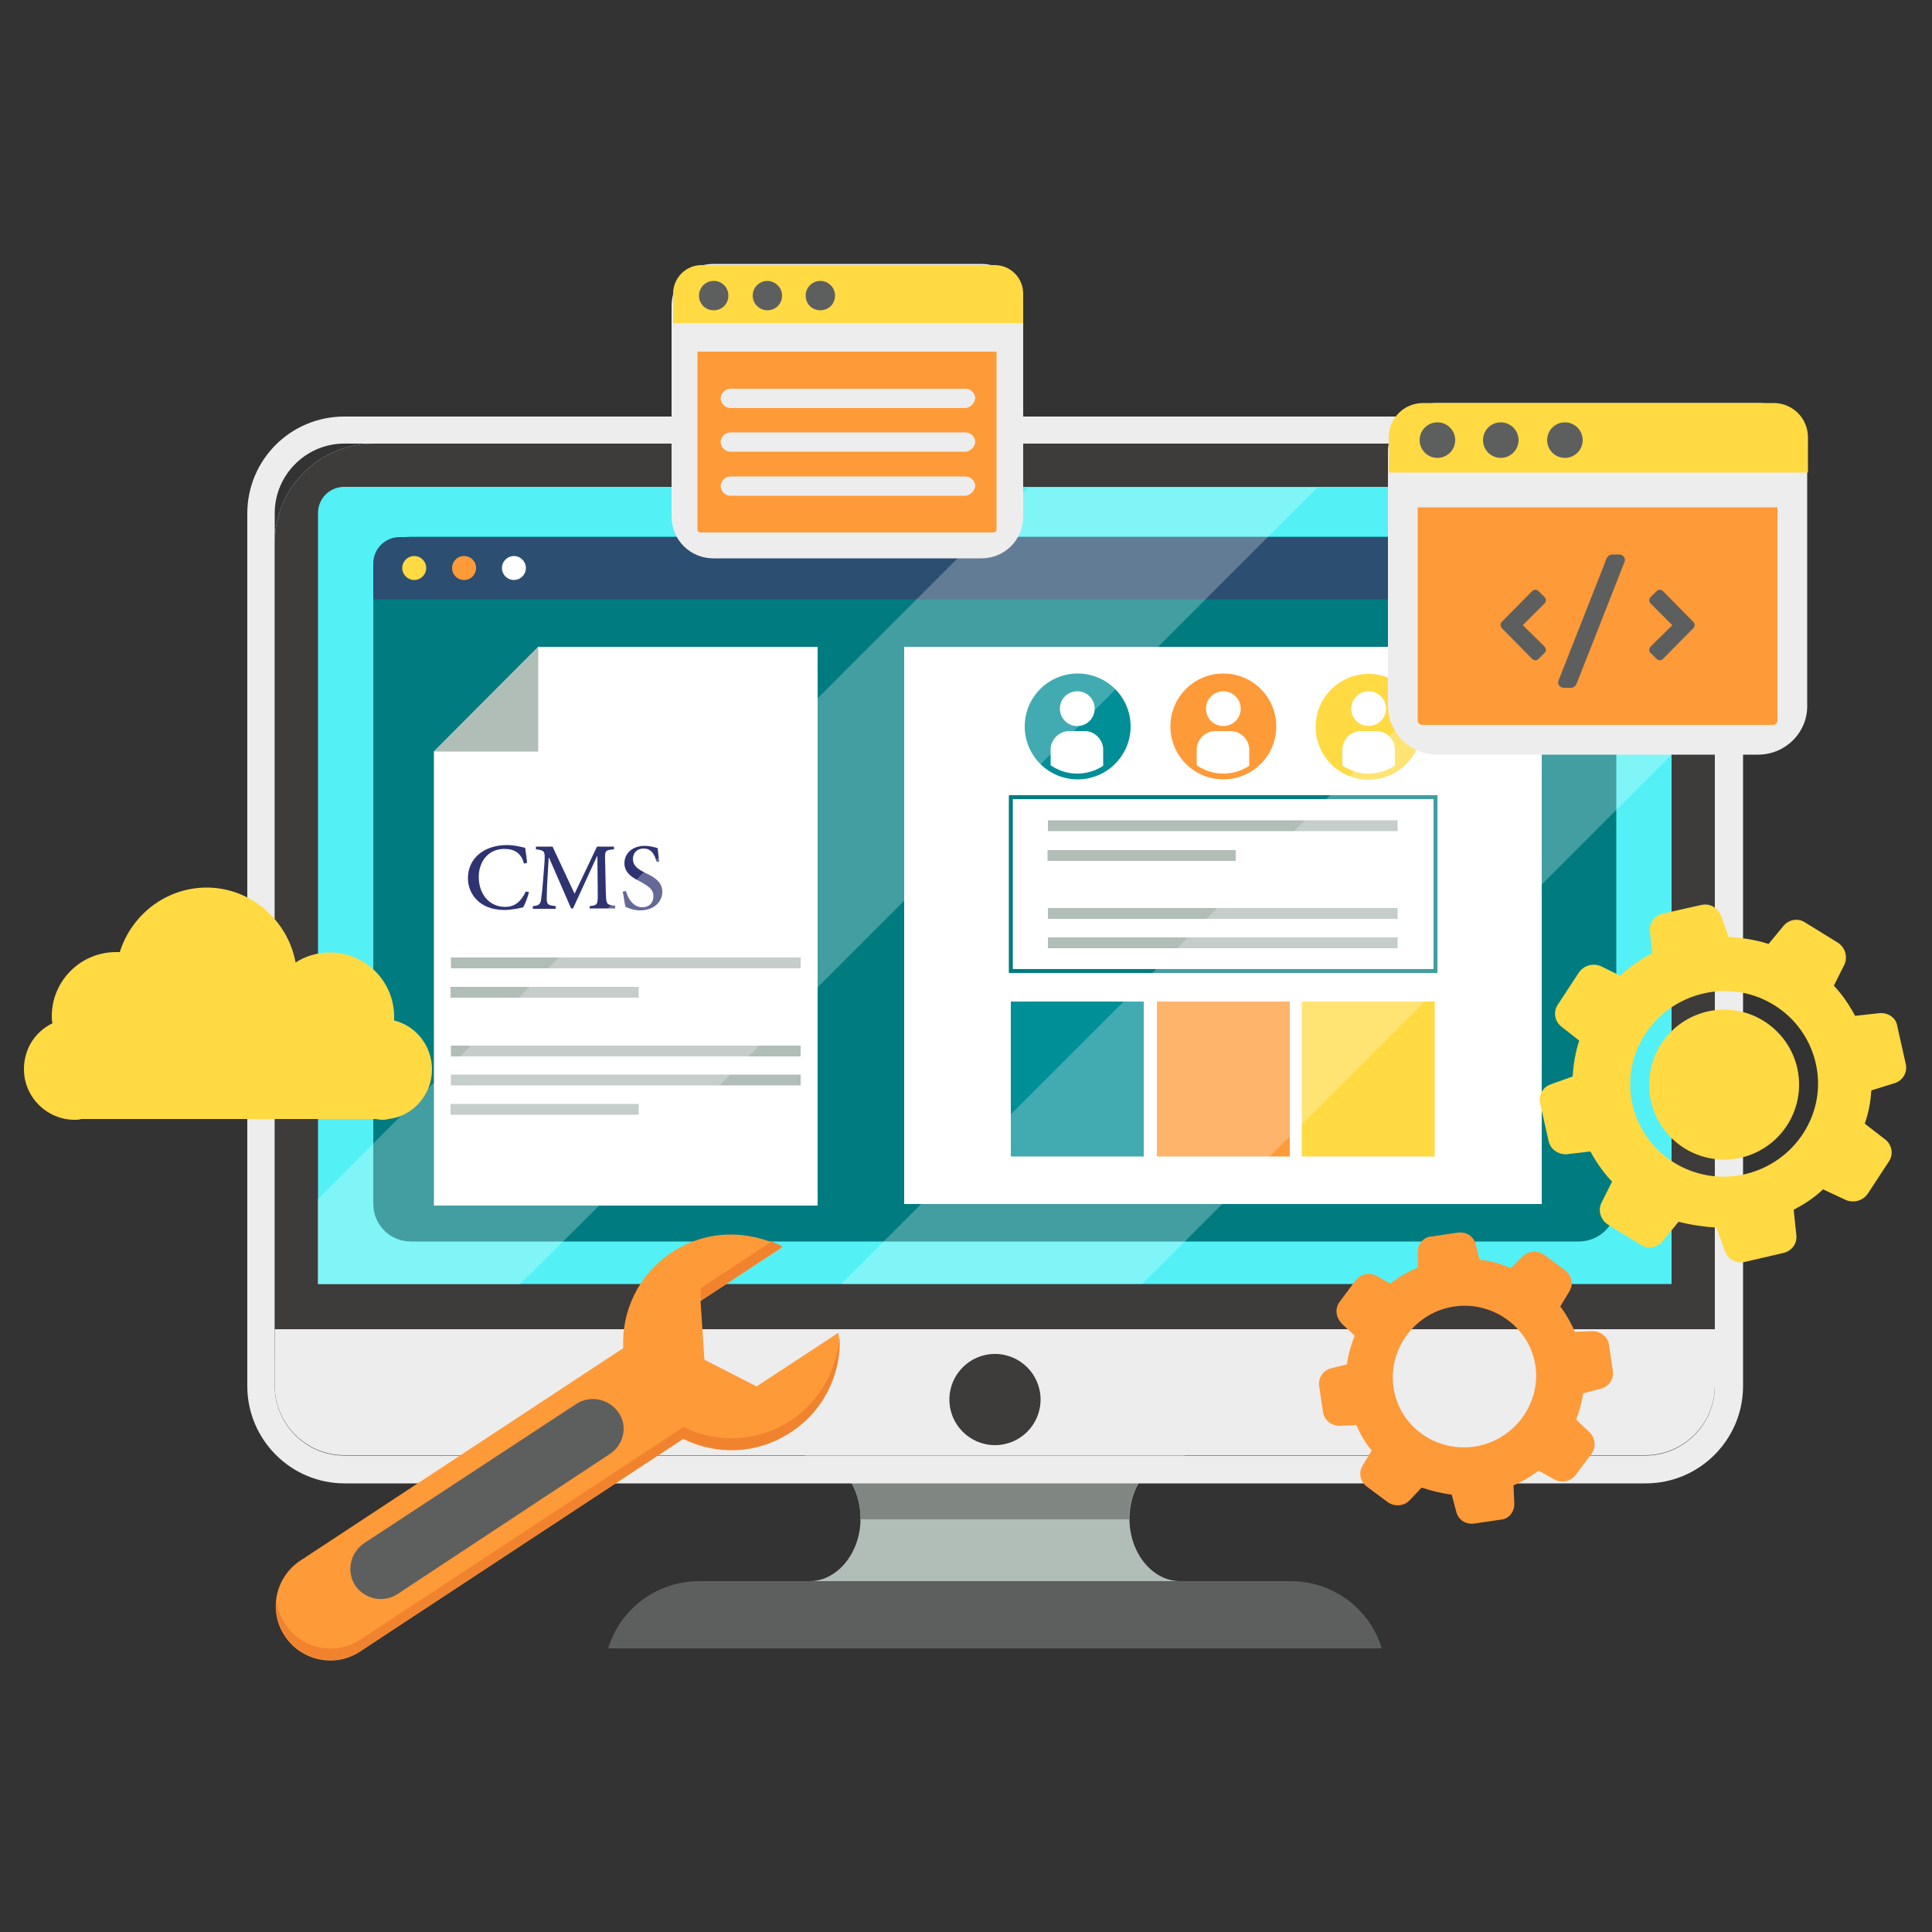
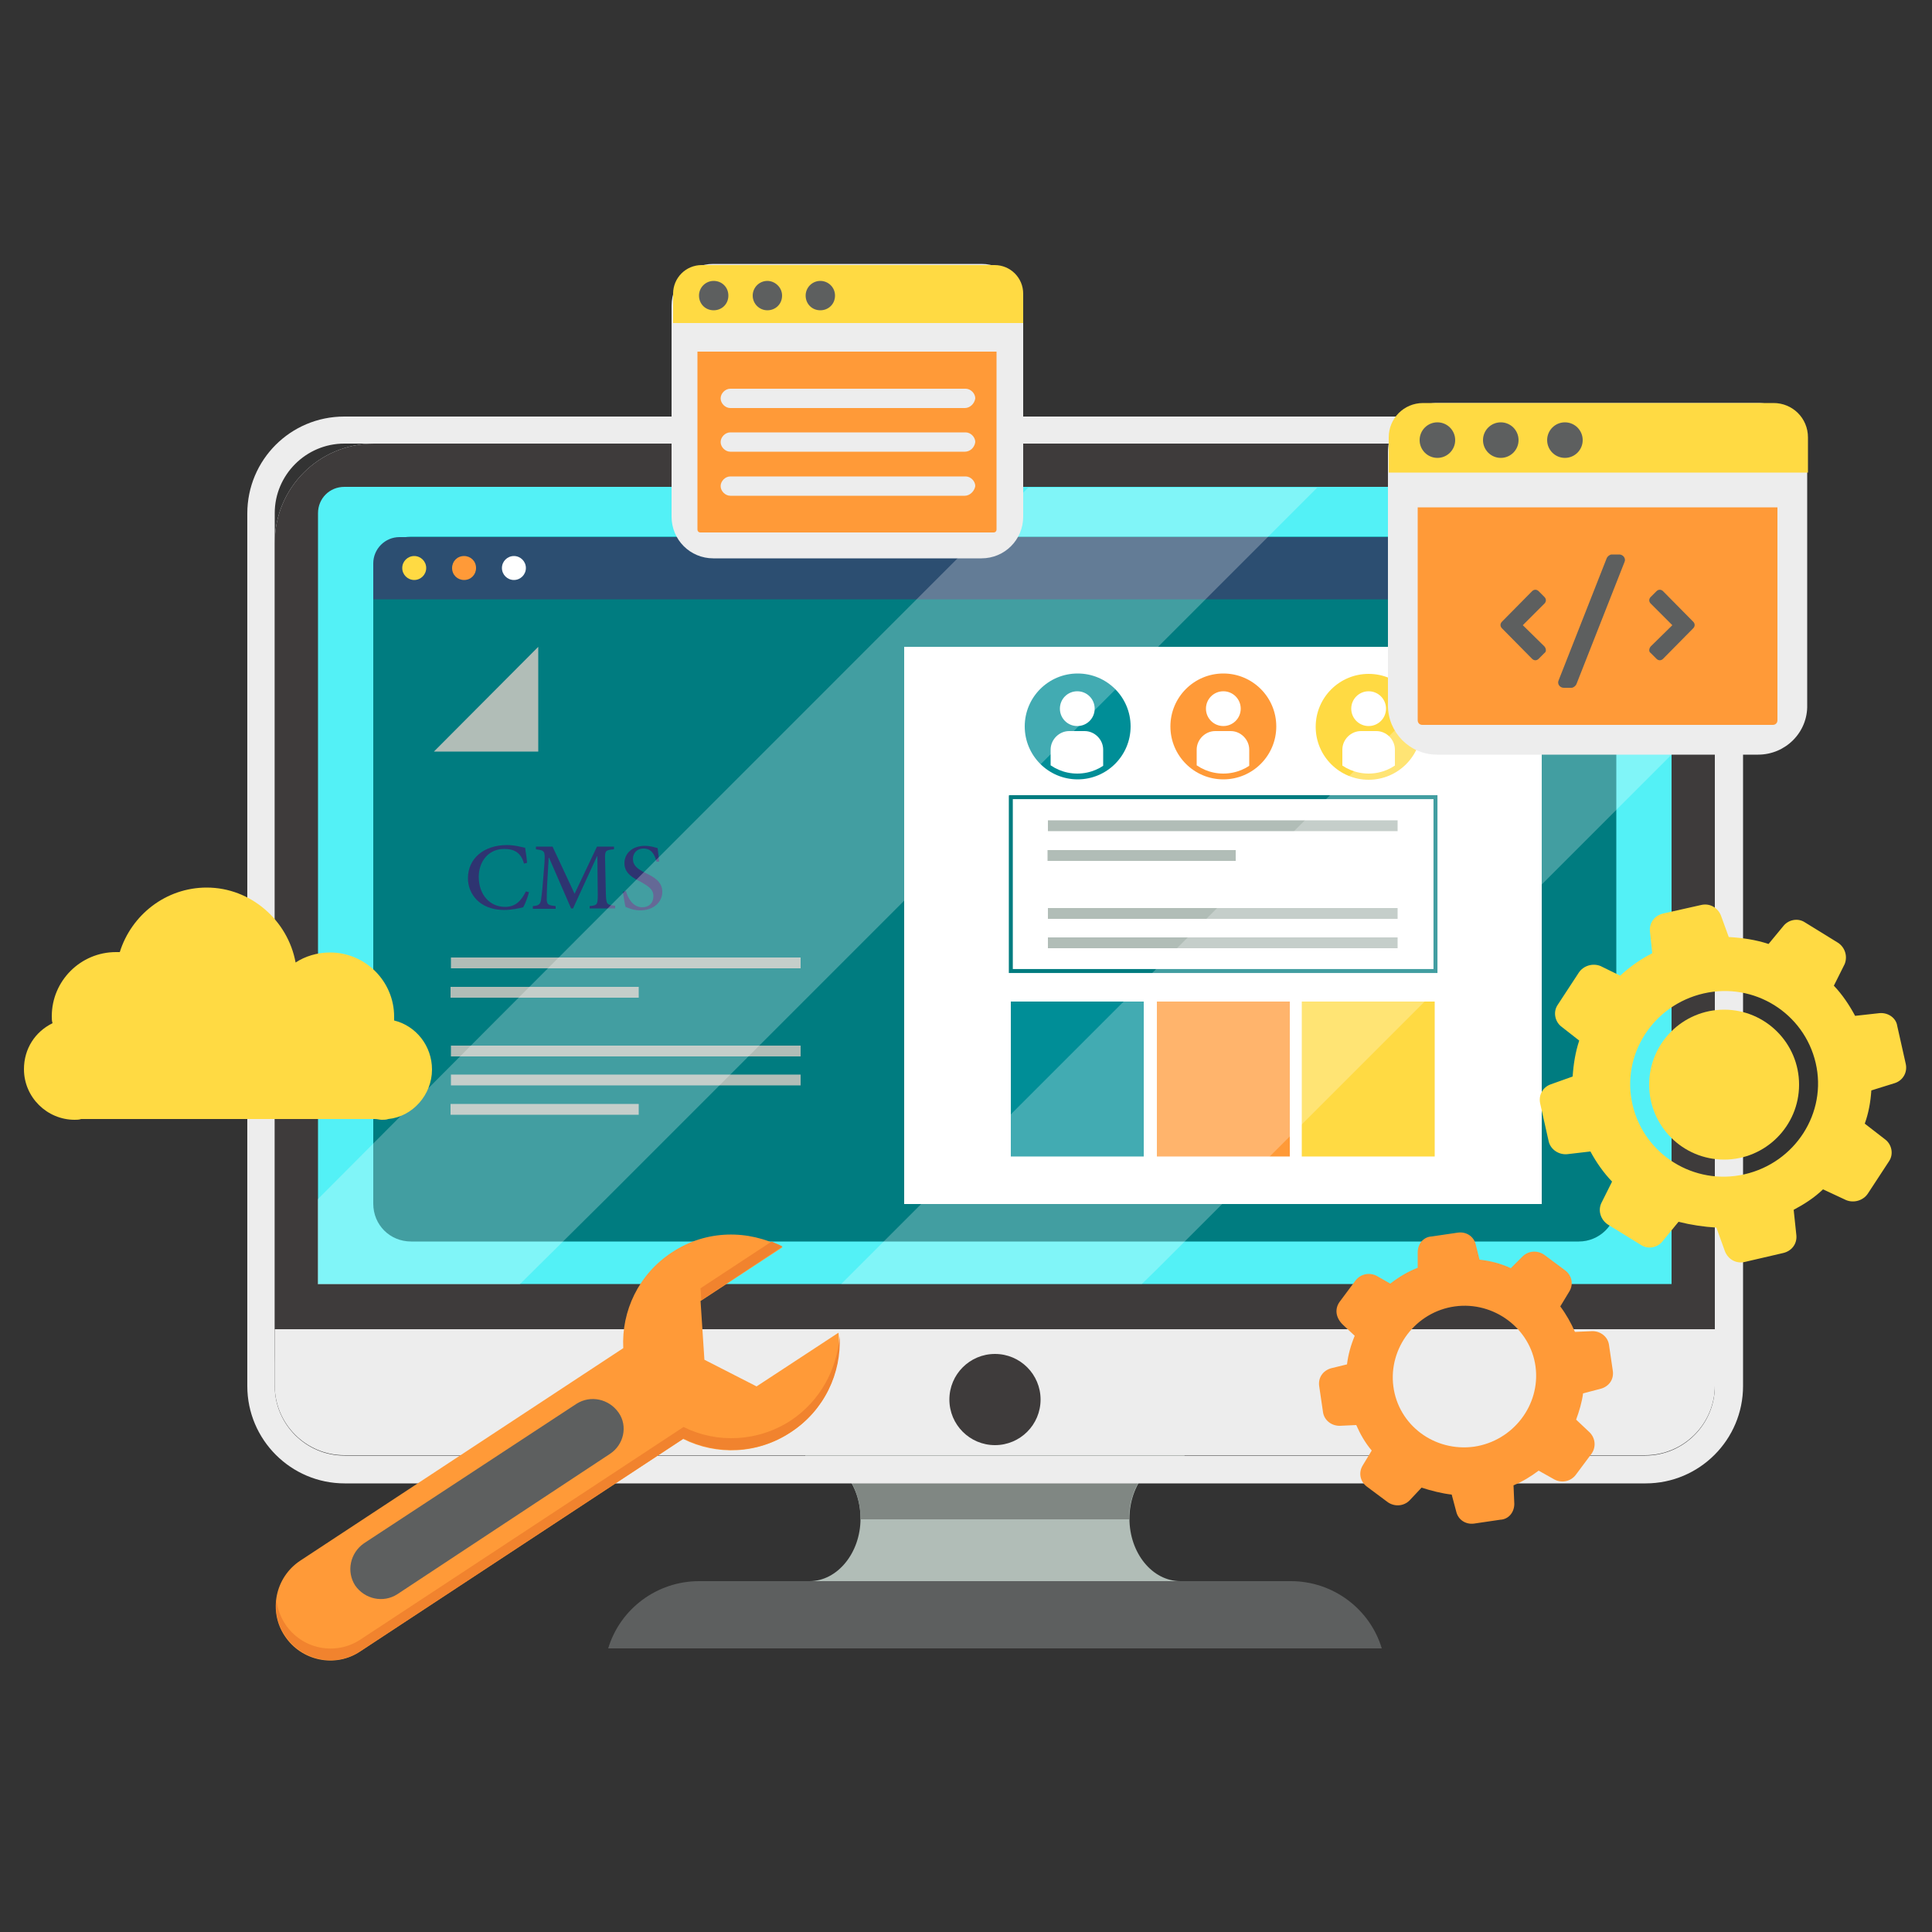
<svg xmlns="http://www.w3.org/2000/svg" xmlns:xlink="http://www.w3.org/1999/xlink" version="1.1" id="Layer_1" x="0px" y="0px" viewBox="0 0 500 500" style="enable-background:new 0 0 500 500;" xml:space="preserve">
  <rect x="0" y="0" width="500" height="500" fill="#333333" stroke="none" />
  <style type="text/css">
	.st0{fill:#B1BDB7;}
	.st1{fill:#808783;}
	.st2{fill:#EDEDED;}
	.st3{fill:#3E3B3B;}
	.st4{fill:#53F1F6;}
	.st5{fill:#5D5F5F;}
	.st6{fill:#007C80;}
	.st7{fill:#2C4E71;}
	.st8{fill:#FFDA43;}
	.st9{fill:#FF9A38;}
	.st10{fill:#FFFFFF;}
	.st11{fill:#008E97;}
	.st12{clip-path:url(#SVGID_00000162322844044994717520000000097593727593152388_);}
	.st13{clip-path:url(#SVGID_00000170980610248949722680000004801601810303912374_);}
	.st14{clip-path:url(#SVGID_00000174602973663667691830000005985446333532366239_);}
	.st15{fill:none;stroke:#007C80;stroke-width:1.028;stroke-miterlimit:10;}
	.st16{enable-background:new    ;}
	.st17{fill:#2E3471;}
	.st18{opacity:0.26;fill:#FFFFFF;enable-background:new    ;}
	.st19{fill:#F1832E;}
</style>
  <g>
    <g>
      <g>
        <path class="st0" d="M305.5,409.2c-7.3,0-13.2-7.3-13.2-16.2c0-8.9,6-16.2,13.2-16.2c0.3,0,0.7,0,1,0v-0.2h-98v0.2     c0.3,0,0.7,0,1,0c7.3,0,13.2,7.3,13.2,16.2c0,8.9-6,16.2-13.2,16.2c-0.3,0-0.7,0-1,0v0.2h98v-0.2     C306.2,409.2,305.8,409.2,305.5,409.2z" />
        <path class="st1" d="M222.7,393v0.2h69.5V393c0-8.9,6-16.2,13.2-16.2c0.3,0,0.7,0,1,0v-0.2h-98v0.2c0.3,0,0.7,0,1,0     C216.8,376.6,222.7,383.9,222.7,393z" />
        <g>
          <path class="st2" d="M418.1,376.6H96.8c-14.2,0-25.7-11.4-25.7-25.7V140.5c0-14.2,11.4-25.7,25.7-25.7h321.3      c14.2,0,25.7,11.4,25.7,25.7v210.4C443.9,365,432.3,376.6,418.1,376.6z" />
          <path class="st2" d="M425.8,114.9c9.9,0,18,8.1,18,18v225.8c0,9.9-8.1,18-18,18H89.1c-9.9,0-18-8.1-18-18V132.8      c0-9.9,8.1-18,18-18h336.7 M425.8,107.8H89.1C75.2,107.8,64,119,64,132.9v225.8c0,13.9,11.3,25.2,25.2,25.2h336.7      c13.9,0,25.2-11.3,25.2-25.2V132.8C451,119,439.7,107.8,425.8,107.8L425.8,107.8z" />
        </g>
        <path class="st3" d="M418.1,376.6H96.8c-14.2,0-25.7-11.4-25.7-25.7V140.5c0-14.2,11.4-25.7,25.7-25.7h321.3     c14.2,0,25.7,11.4,25.7,25.7v210.4C443.9,365,432.3,376.6,418.1,376.6z" />
        <path class="st4" d="M432.6,332.4V132.8c0-3.8-3-6.8-6.8-6.8H89.1c-3.8,0-6.8,3-6.8,6.8v199.5h350.3V332.4z" />
        <path class="st2" d="M71.1,344v14.6c0,9.9,8.1,18,18,18h336.7c9.9,0,18-8.1,18-18V344H71.1z" />
        <path class="st5" d="M334.1,409.2h-65.7h-21.8h-65.7c-10.8,0-20.4,7.1-23.5,17.4h89.2h21.8h89.2     C354.5,416.3,344.9,409.2,334.1,409.2z" />
        <circle class="st3" cx="257.5" cy="362.2" r="11.8" />
      </g>
      <g>
        <path class="st6" d="M408.6,321.3H106.4c-5.5,0-9.8-4.3-9.8-9.8V148.7c0-5.5,4.3-9.8,9.8-9.8h302.1c5.5,0,9.8,4.3,9.8,9.8v162.9     C418.4,317,413.9,321.3,408.6,321.3z" />
        <path class="st7" d="M418.4,155.1v-9.3c0-3.8-3.1-6.8-6.8-6.8H103.4c-3.8,0-6.8,3.1-6.8,6.8v9.3H418.4z" />
        <g>
          <circle class="st8" cx="107.2" cy="147" r="3.1" />
          <path class="st9" d="M123.2,147c0,1.7-1.3,3.1-3.1,3.1c-1.7,0-3.1-1.3-3.1-3.1c0-1.7,1.3-3.1,3.1-3.1      C121.8,143.9,123.2,145.2,123.2,147z" />
          <circle class="st10" cx="133" cy="147" r="3.1" />
        </g>
      </g>
      <g>
        <rect x="234" y="167.4" class="st10" width="165" height="144.2" />
        <g>
          <g>
            <ellipse class="st11" cx="278.9" cy="188" rx="13.7" ry="13.7" />
            <g>
              <g>
                <defs>
                  <circle id="SVGID_1_" cx="278.8" cy="188" r="12.2" />
                </defs>
                <clipPath id="SVGID_00000093167306975733267080000013668757568981175950_">
                  <use xlink:href="#SVGID_1_" style="overflow:visible;" />
                </clipPath>
                <g style="clip-path:url(#SVGID_00000093167306975733267080000013668757568981175950_);">
                  <path class="st10" d="M283.3,183.4c0,2.5-2,4.5-4.5,4.5c-2.5,0-4.5-2-4.5-4.5c0-2.5,2-4.5,4.5-4.5          C281.3,178.9,283.3,180.9,283.3,183.4z" />
                  <path class="st10" d="M285.6,201.8h-13.7V194c0-2.6,2.2-4.8,4.8-4.8h4c2.6,0,4.8,2.2,4.8,4.8v7.8H285.6z" />
                </g>
              </g>
            </g>
          </g>
          <g>
            <ellipse class="st9" cx="316.6" cy="188" rx="13.7" ry="13.7" />
            <g>
              <g>
                <defs>
                  <circle id="SVGID_00000072966025313050430380000005545756857166629026_" cx="316.6" cy="188" r="12.2" />
                </defs>
                <clipPath id="SVGID_00000128481987837092414280000002827367216718525610_">
                  <use xlink:href="#SVGID_00000072966025313050430380000005545756857166629026_" style="overflow:visible;" />
                </clipPath>
                <g style="clip-path:url(#SVGID_00000128481987837092414280000002827367216718525610_);">
                  <circle class="st10" cx="316.6" cy="183.4" r="4.5" />
                  <path class="st10" d="M323.4,201.8h-13.7V194c0-2.6,2.2-4.8,4.8-4.8h4c2.6,0,4.8,2.2,4.8,4.8v7.8H323.4z" />
                </g>
              </g>
            </g>
          </g>
          <g>
            <ellipse class="st8" cx="354.2" cy="188.1" rx="13.7" ry="13.7" />
            <g>
              <g>
                <defs>
                  <circle id="SVGID_00000181765329346876575780000015297159696787549568_" cx="354.2" cy="188" r="12.2" />
                </defs>
                <clipPath id="SVGID_00000172440785248647761810000009806548957387803790_">
                  <use xlink:href="#SVGID_00000181765329346876575780000015297159696787549568_" style="overflow:visible;" />
                </clipPath>
                <g style="clip-path:url(#SVGID_00000172440785248647761810000009806548957387803790_);">
                  <circle class="st10" cx="354.2" cy="183.4" r="4.5" />
                  <path class="st10" d="M361.1,201.8h-13.7V194c0-2.6,2.2-4.8,4.8-4.8h4c2.6,0,4.8,2.2,4.8,4.8v7.8H361.1z" />
                </g>
              </g>
            </g>
          </g>
        </g>
        <rect x="261.6" y="206.3" class="st15" width="109.9" height="45" />
        <rect x="336.9" y="259.2" class="st8" width="34.4" height="40.1" />
        <rect x="299.4" y="259.2" class="st9" width="34.4" height="40.1" />
        <rect x="261.6" y="259.2" class="st11" width="34.4" height="40.1" />
        <g>
          <rect x="271.2" y="212.3" class="st0" width="90.5" height="2.8" />
          <rect x="271.1" y="220" class="st0" width="48.7" height="2.8" />
          <rect x="271.2" y="235" class="st0" width="90.5" height="2.8" />
          <rect x="271.2" y="242.6" class="st0" width="90.5" height="2.8" />
        </g>
      </g>
      <g>
-         <polygon class="st10" points="112.3,312 211.6,312 211.6,167.4 139.3,167.4 112.3,194.5    " />
        <polygon class="st0" points="112.3,194.5 139.3,194.5 139.3,167.4    " />
        <g class="st16">
          <path class="st17" d="M136.9,230.9c-0.3,1.2-1,3.1-1.5,3.9c-0.7,0.2-3,0.7-4.9,0.7c-6.5,0-9.4-4.3-9.4-8.2      c0-5.2,4.2-8.6,10.1-8.6c2.2,0,4,0.6,4.7,0.7c0.2,1.4,0.4,2.5,0.5,3.9l-0.8,0.2c-0.7-2.7-2.4-3.8-5.1-3.8      c-4.3,0-6.6,3.5-6.6,7.2c0,4.7,2.9,7.8,6.8,7.8c2.6,0,4.1-1.4,5.4-4L136.9,230.9z" />
          <path class="st17" d="M152.6,235.2v-0.7c2-0.2,2.1-0.4,2.1-3l-0.1-9.9h-0.1l-6.2,13.5h-0.5l-5.7-13.1h-0.1l-0.4,6.9      c-0.1,2-0.1,3.1-0.1,4.1c0.1,1.2,0.6,1.3,2.3,1.5v0.7h-5.9v-0.7c1.5-0.1,1.9-0.5,2.1-1.5c0.1-0.9,0.3-1.9,0.5-4.6l0.4-5      c0.2-3.2,0.1-3.3-2.2-3.6v-0.7h4.3l5.7,12.2l5.8-12.2h4.4v0.7c-2.2,0.2-2.4,0.3-2.3,2.7l0.2,8.9c0.1,2.6,0.2,2.8,2.4,3v0.7      H152.6z" />
          <path class="st17" d="M169.9,223c-0.4-1.6-1.2-3.4-3.3-3.4c-1.9,0-2.8,1.3-2.8,2.7c0,1.7,1.2,2.6,3.2,3.6c2.1,1,4.4,2.2,4.4,4.9      c0,2.7-2.3,4.8-5.7,4.8c-1,0-1.9-0.2-2.5-0.4c-0.6-0.2-1-0.4-1.3-0.5c-0.2-0.5-0.5-2.7-0.7-3.9l0.8-0.2c0.4,1.6,1.7,4.2,4.2,4.2      c1.8,0,2.9-1.1,2.9-2.9c0-1.8-1.4-2.6-3.3-3.7c-1.8-0.9-4.2-2.1-4.2-4.8c0-2.5,2-4.5,5.3-4.5c1.2,0,2.3,0.3,3.3,0.6      c0.1,0.9,0.2,1.9,0.4,3.5L169.9,223z" />
        </g>
        <g>
          <rect x="116.7" y="247.8" class="st0" width="90.5" height="2.8" />
          <rect x="116.6" y="255.4" class="st0" width="48.7" height="2.8" />
          <rect x="116.7" y="270.6" class="st0" width="90.5" height="2.8" />
          <rect x="116.7" y="278.1" class="st0" width="90.5" height="2.8" />
          <rect x="116.6" y="285.7" class="st0" width="48.7" height="2.8" />
        </g>
      </g>
      <g>
        <path class="st18" d="M299.5,328.4c44.4-44.4,88.7-88.7,133.1-133.1v-62.6c0-3.8-3-6.8-6.8-6.8h-1.7     c-68.9,68.9-137.6,137.6-206.4,206.4h77.8L299.5,328.4z" />
        <path class="st18" d="M157.2,309.9c61.2-61.2,122.5-122.5,183.7-183.7h-74.8c-61.4,61.4-122.7,122.7-183.9,184.2v22h52.3     L157.2,309.9z" />
      </g>
    </g>
    <g>
      <path id="Shape_1_" class="st8" d="M484.3,282.2c-0.2,3-0.7,5.8-1.7,8.6l5.3,4.1c1.7,1.3,2.2,3.8,1,5.6l-5.5,8.4    c-1.2,1.8-3.6,2.5-5.6,1.7l-6-2.8c-2.3,2.2-4.8,3.8-7.6,5.3l0.7,6.6c0.2,2.2-1.2,4.1-3.5,4.6l-9.9,2.3c-2.2,0.5-4.3-0.7-5.1-2.8    l-2.2-6.1c-3.3-0.2-6.6-0.7-9.8-1.5l-4.1,5c-1.3,1.7-3.8,2.2-5.6,1l-8.6-5.3c-1.8-1.2-2.6-3.5-1.7-5.5l2.8-5.6    c-2.2-2.3-4.1-5-5.6-7.8l-6,0.7c-2.2,0.2-4.3-1.2-4.8-3.3l-2.2-9.8c-0.5-2.2,0.7-4.3,2.8-5l5.6-2c0.2-3.1,0.7-6.3,1.7-9.3    l-4.6-3.6c-1.7-1.3-2.2-3.8-1-5.6l5.5-8.4c1.2-1.8,3.6-2.5,5.6-1.7l5.1,2.5c2.5-2.3,5.3-4.3,8.3-5.8L427,241    c-0.2-2.2,1.2-4.1,3.5-4.6l9.8-2.2c2.2-0.5,4.3,0.7,5.1,2.8l2,5.5c3.5,0.2,7,0.7,10.3,1.8l3.8-4.6c1.3-1.7,3.8-2.2,5.6-1l8.6,5.3    c1.8,1.2,2.5,3.5,1.7,5.5l-2.8,5.6c2.2,2.3,4,5,5.5,7.8l6.3-0.7c2.2-0.2,4.3,1.2,4.6,3.3l2.2,9.8c0.5,2.2-0.7,4.3-2.8,5    L484.3,282.2z M440.9,257.1c-13.1,3-21.4,15.9-18.4,28.8c3,12.9,15.9,21,29,18s21.4-15.9,18.4-28.8    C466.9,262.2,454,254.1,440.9,257.1z" />
      <circle class="st8" cx="446.2" cy="280.7" r="19.4" />
      <path class="st9" d="M346.7,336.9l4.1-5.5c1.3-1.7,3.6-2.2,5.5-1.2l3.5,2c2.2-1.7,4.5-3.1,7.1-4.1v-4c0-2.2,1.5-4,3.6-4.1l6.8-1    c2.2-0.3,4.1,1,4.6,3l1,4c2.8,0.3,5.5,1,8.1,2.2l3-3c1.5-1.5,3.8-1.7,5.6-0.5l5.5,4.1c1.7,1.3,2.2,3.6,1,5.5l-2.3,3.8    c1.5,2,2.8,4.3,3.8,6.6l4.5-0.2c2.2,0,4,1.5,4.3,3.5l1,6.8c0.3,2.2-1,4-3.1,4.6l-4.6,1.2c-0.3,2.3-1,4.6-1.8,6.8l3.5,3.3    c1.5,1.5,1.7,3.8,0.5,5.5l-4.1,5.5c-1.3,1.7-3.6,2.2-5.5,1.2l-4.1-2.3c-2,1.5-4.1,2.8-6.5,3.8l0.2,4.8c0,2.2-1.5,4-3.6,4.1l-6.8,1    c-2.2,0.3-4.1-1-4.6-3l-1.2-4.5c-2.6-0.3-5.3-1-7.8-1.8l-3.1,3.3c-1.5,1.5-3.8,1.7-5.6,0.5l-5.5-4.1c-1.7-1.3-2.2-3.6-1-5.5    l2.3-3.8c-1.7-2-3-4.3-4-6.6l-4.3,0.2c-2.2,0-4-1.5-4.3-3.5l-1-6.8c-0.3-2.2,1-4,3.1-4.6l4.1-1c0.3-2.5,1-5,2-7.4l-3-2.8    C345.6,341,345.4,338.7,346.7,336.9z M381.5,374.4c10.1-1.5,17.2-10.8,15.9-20.7c-1.3-9.9-10.8-17-20.9-15.6s-17.2,10.8-15.9,20.7    C361.9,368.8,371.2,375.8,381.5,374.4z" />
    </g>
    <g>
      <path class="st9" d="M182.3,351.9l-1-15.2l21.2-13.9c-8.8-4.6-19.7-4.6-28.6,1.3c-8.6,5.6-13.1,15.2-12.6,24.8l-83.6,55    c-6.5,4.3-8.3,13.1-4,19.5l0,0c4.3,6.5,13.1,8.3,19.5,4l83.6-55c8.6,4.3,19.2,4,27.8-1.7c8.9-5.8,13.4-15.9,12.4-25.8l-21.2,13.9    L182.3,351.9z" />
      <g>
        <path class="st19" d="M181.5,336.5l21-13.9c-0.8-0.5-1.8-0.8-2.8-1.3l-18.4,12.1L181.5,336.5z" />
        <path class="st19" d="M204.7,367.6c-8.6,5.6-19.2,6-27.8,1.7l-83.6,55c-6.5,4.3-15.2,2.5-19.5-4c-1.3-2-2-4.1-2.3-6.3     c-0.3,3.1,0.3,6.5,2.3,9.3l0,0c4.3,6.5,13.1,8.3,19.5,4l83.6-55c8.6,4.3,19.2,4,27.8-1.7c8.6-5.6,13.1-15.2,12.6-24.8     C216.6,354.4,212.3,362.5,204.7,367.6z" />
      </g>
      <path class="st5" d="M157.8,376.3l-55,36.3c-3.6,2.3-8.4,1.3-10.9-2.3l0,0c-2.3-3.6-1.3-8.4,2.3-10.9l55-36.1    c3.6-2.3,8.4-1.3,10.9,2.3l0,0C162.5,369,161.5,373.9,157.8,376.3z" />
    </g>
    <g>
      <path class="st2" d="M254,144.5h-69.4c-6,0-10.8-4.8-10.8-10.8V79.1c0-6,4.8-10.8,10.8-10.8H254c6,0,10.8,4.8,10.8,10.8v54.6    C264.8,139.7,260,144.5,254,144.5z" />
      <path class="st8" d="M264.8,83.6V76c0-4.1-3.3-7.4-7.4-7.4h-75.8c-4.1,0-7.4,3.3-7.4,7.4v7.6H264.8z" />
      <path class="st9" d="M180.5,91v46c0,0.5,0.3,0.8,0.8,0.8h75.8c0.5,0,0.8-0.3,0.8-0.8V91H180.5z" />
      <path class="st5" d="M188.5,76.5c0,2.2-1.7,3.8-3.8,3.8c-2.2,0-3.8-1.7-3.8-3.8s1.7-3.8,3.8-3.8C186.8,72.7,188.5,74.3,188.5,76.5    z" />
      <path class="st5" d="M202.4,76.5c0,2.2-1.7,3.8-3.8,3.8s-3.8-1.7-3.8-3.8s1.7-3.8,3.8-3.8C200.5,72.7,202.4,74.3,202.4,76.5z" />
      <path class="st5" d="M216.1,76.5c0,2.2-1.7,3.8-3.8,3.8c-2.2,0-3.8-1.7-3.8-3.8s1.7-3.8,3.8-3.8C214.3,72.7,216.1,74.3,216.1,76.5    z" />
      <g>
        <path class="st2" d="M249.7,105.6H189c-1.3,0-2.5-1.2-2.5-2.5l0,0c0-1.3,1.2-2.5,2.5-2.5h60.9c1.3,0,2.5,1.2,2.5,2.5l0,0     C252.2,104.5,251,105.6,249.7,105.6z" />
        <path class="st2" d="M249.7,116.9H189c-1.3,0-2.5-1.2-2.5-2.5l0,0c0-1.3,1.2-2.5,2.5-2.5h60.9c1.3,0,2.5,1.2,2.5,2.5l0,0     C252.2,115.9,251,116.9,249.7,116.9z" />
        <path class="st2" d="M249.7,128.3H189c-1.3,0-2.5-1.2-2.5-2.5l0,0c0-1.3,1.2-2.5,2.5-2.5h60.9c1.3,0,2.5,1.2,2.5,2.5l0,0     C252.2,127.1,251,128.3,249.7,128.3z" />
      </g>
    </g>
    <path class="st8" d="M111.8,276.8c0-6.1-4.1-11.3-9.8-12.7c0-0.3,0-0.7,0-1c0-9.1-7.4-16.6-16.6-16.6c-3.3,0-6.5,1-8.9,2.6   c-2-10.9-11.6-19.4-23-19.4c-10.6,0-19.5,7.1-22.5,16.7c-0.3,0-0.7,0-1,0c-9.1,0-16.6,7.4-16.6,16.6c0,0.7,0,1.2,0.2,1.8   c-4.5,2.2-7.4,6.6-7.4,11.9c0,7.3,6,13.1,13.1,13.1c0.5,0,1.2,0,1.7-0.2h76.1c0.5,0,1.2,0.2,1.7,0.2s1.2,0,1.7-0.2l0,0l0,0   C106.7,289,111.8,283.4,111.8,276.8z" />
    <g>
      <path class="st2" d="M455,195.3h-83.1c-7.1,0-12.7-5.8-12.7-12.7V117c0-7.1,5.8-12.7,12.7-12.7H455c7.1,0,12.7,5.8,12.7,12.7v65.4    C467.9,189.5,462.1,195.3,455,195.3z" />
      <path class="st8" d="M467.9,122.3v-9.1c0-5-4-8.9-8.9-8.9h-90.7c-5,0-8.9,4-8.9,8.9v9.1H467.9z" />
      <path class="st9" d="M366.9,131.3v55.1c0,0.7,0.5,1.2,1.2,1.2h90.7c0.7,0,1.2-0.5,1.2-1.2v-55.1H366.9z" />
      <g>
        <path class="st5" d="M399.7,169l-1.5,1.5c-0.5,0.5-1.2,0.5-1.7,0l-7.8-7.9c-0.5-0.5-0.5-1.2,0-1.7l7.8-7.9c0.5-0.5,1.2-0.5,1.7,0     l1.5,1.5c0.5,0.5,0.5,1.2,0,1.7l-5.6,5.6l5.6,5.5C400.2,167.9,400.2,168.7,399.7,169z" />
        <path class="st5" d="M427.2,169l1.5,1.5c0.5,0.5,1.2,0.5,1.7,0l7.8-7.9c0.5-0.5,0.5-1.2,0-1.7l-7.8-7.9c-0.5-0.5-1.2-0.5-1.7,0     l-1.5,1.5c-0.5,0.5-0.5,1.2,0,1.7l5.6,5.6l-5.6,5.5C426.7,167.9,426.7,168.7,427.2,169z" />
        <path class="st5" d="M420.4,145.5L408,177c-0.2,0.5-0.8,1-1.3,1h-2c-1,0-1.8-1-1.3-2l12.4-31.5c0.2-0.5,0.8-1,1.3-1h2     C420,143.5,420.9,144.5,420.4,145.5z" />
      </g>
      <circle class="st5" cx="372" cy="113.9" r="4.6" />
      <circle class="st5" cx="388.4" cy="113.9" r="4.6" />
      <circle class="st5" cx="405" cy="113.9" r="4.6" />
    </g>
  </g>
</svg>